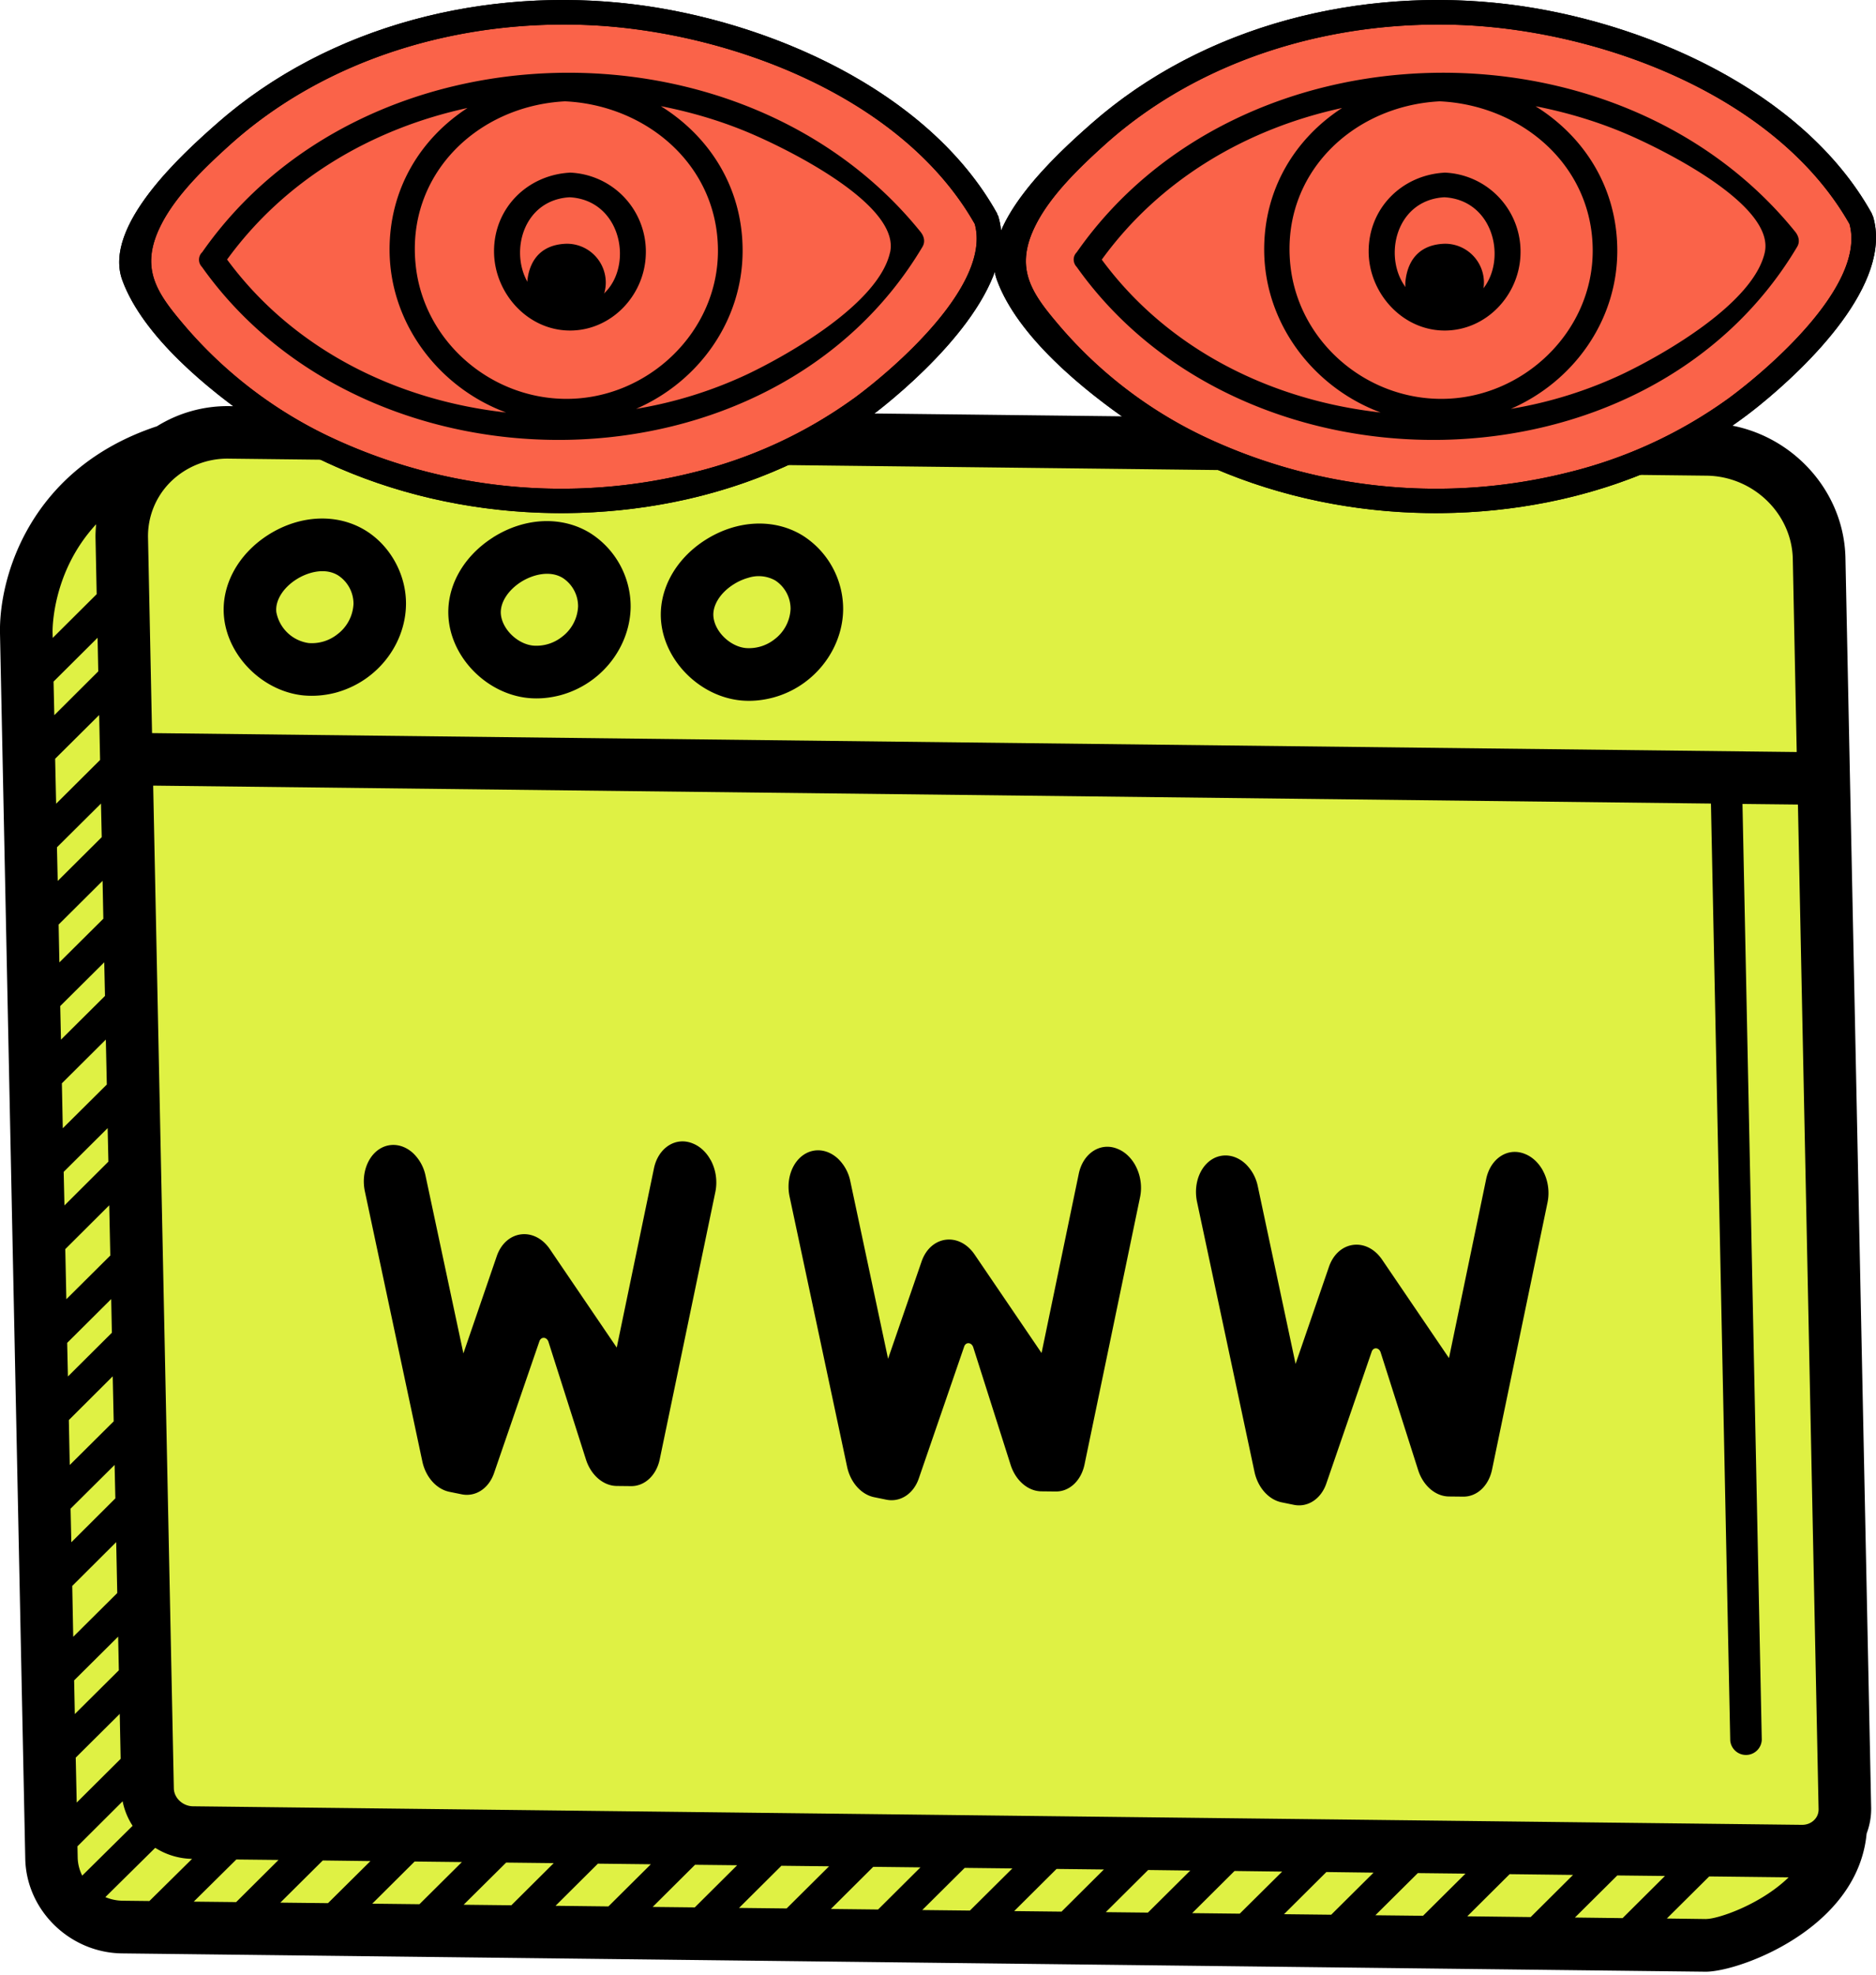
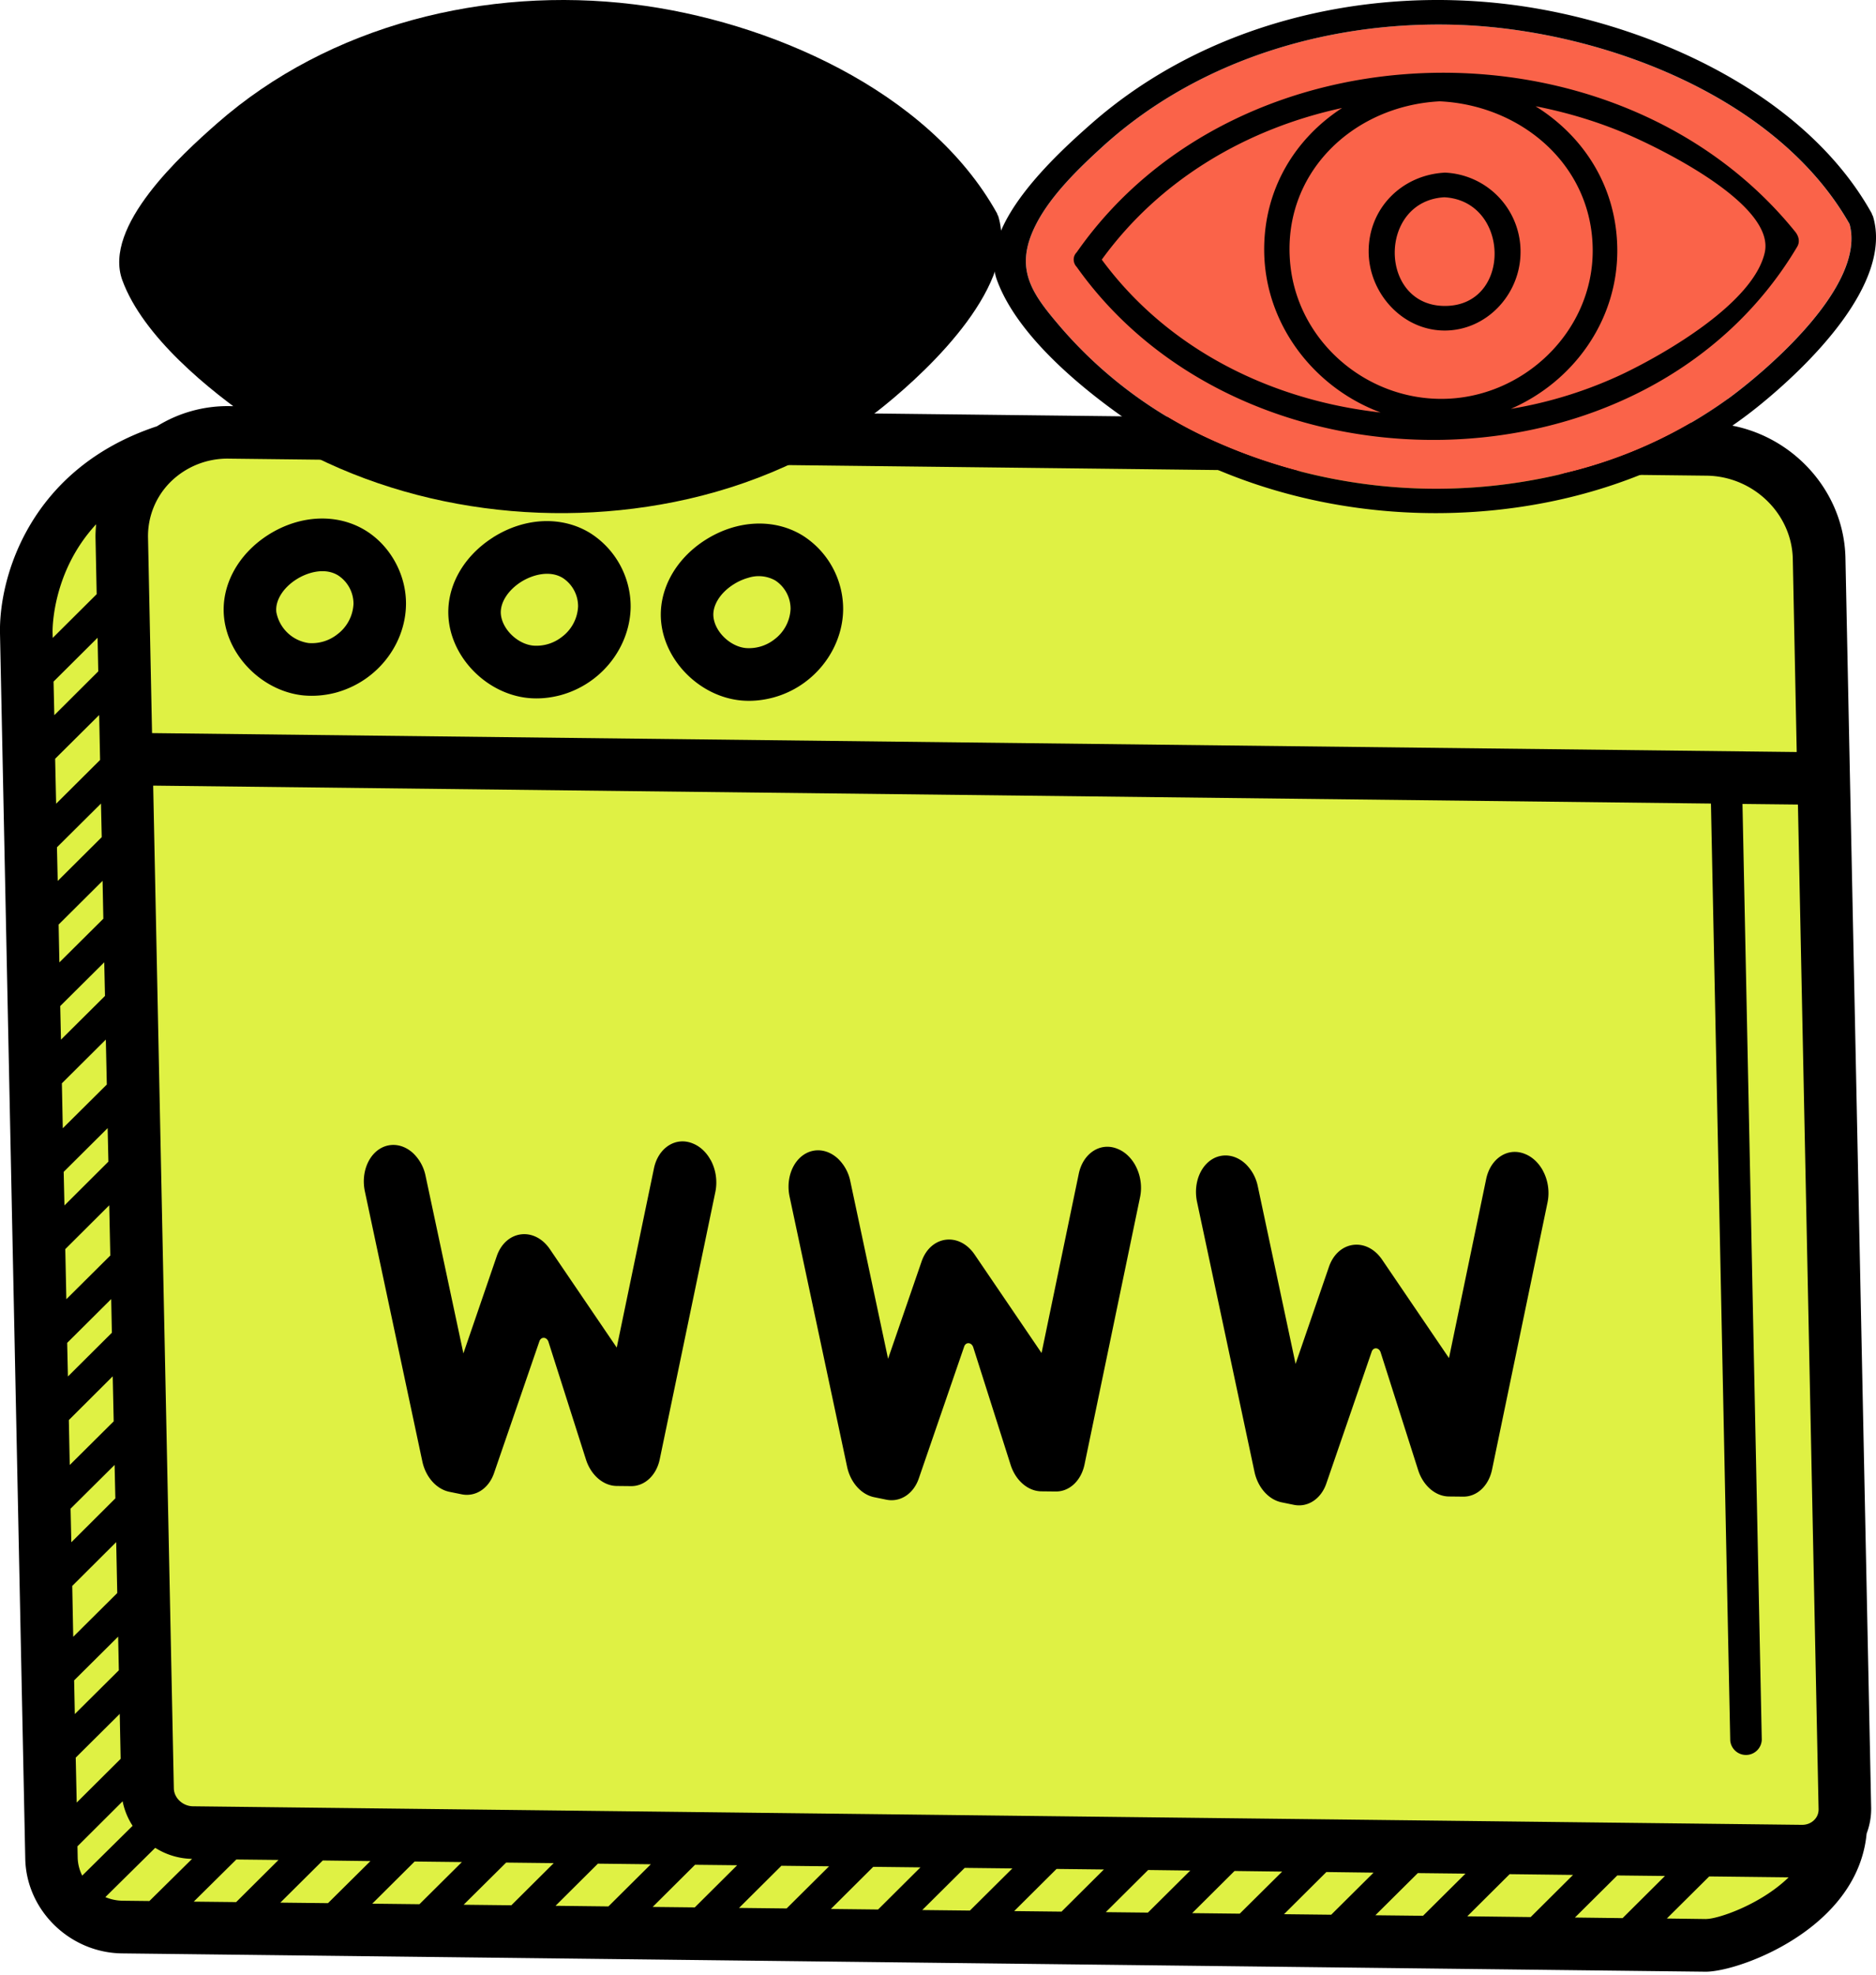
<svg xmlns="http://www.w3.org/2000/svg" width="248" height="261" fill="none">
  <g clip-path="url(#a)">
    <path d="M1.93 85.66 5.5 236.4l.15 16.16 19.25 3.87 201.21.82 16.17-11.2-3.78-178.92-11.28-7.8-204-1.3-17.37 15.6-3.9 12.02Z" fill="#DFF144" />
    <path d="M225.7 55.9 30.37 53.67a17.7 17.7 0 0 0-9.67 2.69l-.07.01C4.02 61.93-.16 76.17 0 83.71l3.34 161.93c.14 6.81 5.89 12.42 12.8 12.5l209.36 2.42c.74 0 1.87-.17 3.22-.53 6.17-1.66 17.05-7.3 18.04-17.72.4-1.07.62-2.21.6-3.4l-3.4-165.2c-.21-9.7-8.4-17.69-18.27-17.8ZM208.2 253.4l5.6-5.56 6.3.07-5.6 5.57-6.3-.08Zm-5.85-.06-8.38-.1 5.6-5.57 8.38.1-5.6 5.57Zm-14.23-.17-6.3-.07 5.61-5.57 6.3.07-5.61 5.57Zm-12.14-.14-6.24-.07 5.6-5.57 6.24.08-5.6 5.56Zm-12.1-.14-6.28-.07 5.6-5.57 6.3.08-5.61 5.56Zm-12.14-.14-5.56-.06 5.6-5.57 5.57.07-5.6 5.56Zm-11.41-.13-6.26-.07 5.6-5.57 6.26.07-5.6 5.57Zm-12.11-.14-6.3-.07 5.61-5.57 6.3.07-5.61 5.57Zm-12.14-.14-6.24-.07 5.6-5.57 6.24.07-5.6 5.57Zm-12.1-.14-6.28-.07 5.6-5.57 6.3.07-5.61 5.57Zm-12.13-.14-5.57-.06 5.6-5.57 5.57.06-5.6 5.57Zm-11.42-.13-6.99-.08 5.6-5.57 7 .08-5.61 5.57Zm-12.84-.15-6.3-.07 5.62-5.57 6.29.07-5.6 5.57Zm-12.14-.14-6.24-.07 5.6-5.57 6.25.07-5.61 5.57Zm-12.09-.14-6.3-.07 5.61-5.57 6.3.08-5.61 5.56Zm-12.14-.14-5.61-.06 5.63-5.57 5.58.06-5.6 5.57Zm-20.35-3.5a5.53 5.53 0 0 1-.6-2.37l-.03-1.5 5.97-5.95a9.23 9.23 0 0 0 1.32 3.24l-6.65 6.57ZM7.08 90.07l5.82-5.79.09 4.44-5.81 5.79-.1-4.44Zm.21 10.2 5.82-5.78.12 5.94-5.81 5.78-.13-5.94Zm8.66 132.16-5.81 5.78-.13-5.94 5.82-5.78.12 5.94Zm-.24-11.7-5.82 5.78-.09-4.45 5.82-5.78.09 4.45Zm-.21-10.21-5.82 5.78-.13-6.72 5.81-5.79.14 6.73Zm-.26-12.5-5.81 5.79-.1-4.44 5.82-5.78.1 4.44Zm-.2-10.2-5.82 5.78-.12-5.94 5.8-5.78.13 5.94Zm-.25-11.7-5.81 5.78-.1-4.44 5.82-5.79.09 4.45Zm-.21-10.2-5.81 5.77-.14-6.62 5.81-5.79.14 6.63Zm-.26-12.4-5.8 5.78-.1-4.44 5.81-5.78.1 4.44Zm-.2-10.2L8.3 149.1l-.12-5.94 5.81-5.78.13 5.93Zm-.25-11.7-5.81 5.77-.1-4.44 5.82-5.78.1 4.44Zm-.2-10.22-5.82 5.78-.1-5 5.81-5.78.1 5Zm-.23-10.76-5.81 5.78-.1-4.45 5.82-5.78.1 4.45Zm-.73-41.36c-.06.66-.1 1.31-.08 1.98l.15 7.26-5.81 5.78-.02-.74c-.01-.45-.04-8.02 5.76-14.28Zm1.22 181.42 6.59-6.51a9.44 9.44 0 0 0 4.87 1.46l-5.64 5.57-3.53-.04a6.07 6.07 0 0 1-2.3-.48h.01Zm211.65 2.9-5.23-.07 5.6-5.56 10.5.12c-3.73 3.62-9.35 5.5-10.87 5.5Zm14.83-14.55c.02.71-.3 1.19-.58 1.46-.41.42-1 .65-1.63.64l-212.7-2.45c-1.34-.02-2.5-1.1-2.52-2.38l-2.73-132.5 205.93 2.37 2.55 123.82a2.09 2.09 0 0 0 4.17-.09l-2.55-123.68 7.33.08 2.73 132.73ZM237 73.86l.52 25.52-217.42-2.5-.53-25.75a10.1 10.1 0 0 1 2.93-7.4 10.7 10.7 0 0 1 7.8-3.12l195.3 2.25c6.16.07 11.27 5 11.4 11ZM93.94 153.28c.67 1.22.93 2.75.63 4.22l-7.35 35.32c-.44 2.15-2 3.6-3.82 3.57l-1.88-.02c-1.77-.02-3.4-1.43-4.06-3.5l-4.95-15.53c-.21-.68-.97-.74-1.2-.1l-6 17.43c-.7 2.04-2.45 3.18-4.29 2.8l-1.63-.33c-1.7-.36-3.12-1.95-3.56-4.02l-7.6-35.7c-.53-2.54.54-5.06 2.5-5.87 1.37-.55 2.84-.15 3.93.89a5.69 5.69 0 0 1 1.6 2.96l5 23.45L65.67 166c1.19-3.44 4.98-3.93 7.03-.91l8.83 12.99 4.92-23.68c.57-2.74 2.9-4.23 5.16-3.28l.05.02c.95.4 1.74 1.17 2.27 2.14Zm56.14.71c.67 1.22.94 2.75.63 4.22l-7.34 35.32c-.45 2.15-2 3.6-3.82 3.57l-1.89-.02c-1.77-.02-3.4-1.43-4.06-3.5l-4.94-15.53c-.22-.68-.98-.74-1.2-.1l-6 17.43c-.7 2.04-2.46 3.18-4.3 2.8l-1.62-.33c-1.7-.36-3.12-1.95-3.56-4.03l-7.6-35.69c-.54-2.54.54-5.06 2.5-5.87 1.37-.55 2.83-.15 3.93.89a5.7 5.7 0 0 1 1.6 2.96l4.99 23.45 4.43-12.85c1.19-3.44 4.97-3.93 7.02-.91l8.84 13 4.92-23.69c.57-2.74 2.9-4.23 5.15-3.28l.05.02c.96.4 1.74 1.18 2.28 2.15Zm53.87.69c.67 1.22.93 2.74.63 4.21l-7.34 35.33c-.45 2.14-2 3.59-3.83 3.56l-1.88-.02c-1.77-.02-3.4-1.43-4.06-3.5l-4.95-15.53c-.21-.68-.97-.74-1.19-.1l-6 17.43c-.71 2.04-2.46 3.18-4.3 2.8l-1.62-.33c-1.71-.36-3.13-1.96-3.57-4.02l-7.6-35.7c-.53-2.54.54-5.06 2.5-5.87 1.38-.55 2.84-.15 3.94.89a5.7 5.7 0 0 1 1.6 2.96l4.99 23.45 4.42-12.85c1.2-3.44 4.98-3.93 7.03-.91l8.83 12.99 4.92-23.68c.58-2.74 2.9-4.23 5.16-3.28l.05.02c.95.4 1.74 1.18 2.27 2.14ZM35.45 70.69c-4.07 2.6-6.3 6.82-5.82 11v.01c.61 5.2 5.22 9.68 10.5 10.2 1.42.13 2.87 0 4.27-.37 1.58-.43 3.1-1.17 4.42-2.19 3-2.3 4.81-5.84 4.85-9.46.05-3.9-2.04-7.73-5.32-9.76-3.76-2.32-8.7-2.1-12.9.57Zm11.28 9.1a5.33 5.33 0 0 1-2.13 4.03 5.42 5.42 0 0 1-3.8 1.16 5.07 5.07 0 0 1-4.27-4.09c-.17-1.5.87-3.2 2.66-4.33 1.44-.92 3.75-1.61 5.51-.52a4.48 4.48 0 0 1 2.03 3.76Zm18.42-8.75c-4.08 2.6-6.31 6.81-5.82 11 .6 5.2 5.21 9.68 10.5 10.2 1.41.14 2.86 0 4.26-.37a12.7 12.7 0 0 0 4.42-2.19c3-2.3 4.81-5.84 4.86-9.46a11.5 11.5 0 0 0-5.33-9.76c-3.75-2.32-8.7-2.1-12.9.58Zm11.27 9.1a5.33 5.33 0 0 1-2.13 4.02 5.45 5.45 0 0 1-3.79 1.16c-2.05-.2-4.05-2.1-4.28-4.08-.17-1.5.87-3.2 2.66-4.34 1.45-.92 3.76-1.6 5.52-.52a4.47 4.47 0 0 1 2.02 3.76Zm16.82-8.78c-4.08 2.6-6.3 6.82-5.82 11 .6 5.2 5.22 9.68 10.5 10.2 1.42.14 2.86 0 4.26-.37 1.58-.42 3.1-1.16 4.42-2.18 3-2.3 4.82-5.84 4.86-9.46a11.5 11.5 0 0 0-5.32-9.76c-3.76-2.33-8.71-2.1-12.9.57Zm11.27 9.1a5.33 5.33 0 0 1-2.13 4.03 5.45 5.45 0 0 1-3.79 1.15c-2.04-.2-4.04-2.1-4.27-4.08-.18-1.5.86-3.2 2.65-4.33a7.26 7.26 0 0 1 1.97-.88 4.47 4.47 0 0 1 3.55.36 4.48 4.48 0 0 1 2.02 3.76Z" fill="#000" />
    <path d="m131.96 28.55-.1-.18c-.03-.07-.03-.14-.07-.2-9.1-16.32-30.4-25.45-48.03-27.6-19.45-2.38-40.2 2.67-55.09 15.76-4.66 4.1-15.1 13.57-12.5 20.7 2.73 7.45 11.44 14.54 17.73 18.84C49.78 66.7 70.4 70.09 89.11 66.34c10.06-2.02 19.74-6.21 27.75-12.69 6.32-5.11 17.84-16.14 15.1-25.1Z" fill="#000" />
-     <path d="M112.8 52.7a60.88 60.88 0 0 1-21.08 9.72 71.74 71.74 0 0 1-48.54-4.9 57.84 57.84 0 0 1-18.5-14.17c-3.84-4.49-6.38-7.77-3.35-13.7 1.98-3.88 5.74-7.5 8.95-10.4C43.18 7.58 60.96 2.5 78.14 3.33c18.29.9 41.17 9.43 50.72 26.27 2.21 8.01-10.55 19.07-16.05 23.1Z" fill="#FA6349" />
-     <path d="m131.96 28.55-.1-.18c-.03-.07-.03-.14-.07-.2-9.1-16.32-30.4-25.45-48.03-27.6-19.45-2.38-40.2 2.67-55.09 15.76-4.66 4.1-15.1 13.57-12.5 20.7 2.73 7.45 11.44 14.54 17.73 18.84C49.78 66.7 70.4 70.09 89.11 66.34c10.06-2.02 19.74-6.21 27.75-12.69 6.32-5.11 17.84-16.14 15.1-25.1ZM112.8 52.7a60.88 60.88 0 0 1-21.09 9.72 71.74 71.74 0 0 1-48.54-4.9 57.84 57.84 0 0 1-18.5-14.17c-3.84-4.49-6.38-7.77-3.35-13.7 1.98-3.88 5.74-7.5 8.95-10.4C43.18 7.58 60.96 2.5 78.14 3.33c18.29.9 41.17 9.43 50.72 26.27 2.21 8.01-10.55 19.07-16.05 23.1ZM26.7 33.36a1.34 1.34 0 0 0-.38 1.13v.04c.05.29.18.54.38.75 22.07 31.1 75.42 30.7 95.25-2.67.4-.68.2-1.4-.26-1.97C98.35 1.7 48.12 2.66 26.71 33.36Zm3.31.95C37.74 23.67 49.22 17 61.8 14.27c-6.17 4.01-10.34 10.66-10.3 18.83.06 9.78 6.63 18.17 15.4 21.41-14.43-1.6-28.1-8.3-36.87-20.2Zm44.94 18.4c-10.08.03-18.96-7.62-20-17.69-1.26-12 8.2-21.04 19.75-21.63 10.69.5 20.14 8.35 20.21 19.62.08 10.85-9.26 19.68-19.96 19.7Zm42.7-19.32c-1.53 6.7-13.3 13.42-18.84 16.06a56.22 56.22 0 0 1-14.72 4.58C92.28 50.48 98.22 42.44 98.17 33c-.04-8.3-4.43-15-10.81-18.97 4.41.86 8.73 2.18 12.82 4.02 5.08 2.26 18.87 9.27 17.48 15.33ZM75.3 22.82c-5.6.32-10.02 4.7-9.99 10.44.03 5.5 4.48 10.45 10.1 10.42 5.43-.03 9.76-4.62 9.96-9.97a10.45 10.45 0 0 0-10.07-10.9Zm.1 17.61c-8.8.02-8.9-13.85-.1-14.36 8.73.47 8.98 14.34.1 14.36Z" fill="#000" />
-     <path d="m247.59 28.55-.1-.18c-.03-.07-.03-.14-.07-.2-9.1-16.32-30.4-25.45-48.03-27.6-19.45-2.38-40.2 2.67-55.1 15.76-4.66 4.1-15.1 13.57-12.49 20.7 2.73 7.45 11.44 14.54 17.73 18.84 15.88 10.83 36.5 14.22 55.2 10.47 10.07-2.02 19.75-6.21 27.76-12.69 6.32-5.11 17.83-16.14 15.1-25.1Z" fill="#000" />
    <path d="M228.44 52.7a60.89 60.89 0 0 1-21.09 9.72 71.74 71.74 0 0 1-48.54-4.9 57.83 57.83 0 0 1-18.5-14.17c-3.85-4.49-6.38-7.77-3.35-13.7 1.98-3.88 5.74-7.5 8.95-10.4C158.8 7.58 176.59 2.5 193.77 3.33c18.29.9 41.16 9.43 50.72 26.27 2.21 8.01-10.56 19.07-16.06 23.1Z" fill="#FA6349" />
    <path d="m247.59 28.55-.1-.18c-.03-.07-.03-.14-.07-.2-9.1-16.32-30.4-25.45-48.03-27.6-19.45-2.38-40.2 2.67-55.1 15.76-4.66 4.1-15.1 13.57-12.49 20.7 2.73 7.45 11.44 14.54 17.73 18.84 15.88 10.83 36.5 14.22 55.2 10.47 10.07-2.02 19.75-6.21 27.76-12.69 6.32-5.11 17.83-16.14 15.1-25.1ZM228.43 52.7a60.89 60.89 0 0 1-21.08 9.72 71.74 71.74 0 0 1-48.54-4.9 57.83 57.83 0 0 1-18.5-14.17c-3.85-4.49-6.38-7.77-3.35-13.7 1.98-3.88 5.74-7.5 8.94-10.4C158.81 7.58 176.6 2.5 193.78 3.33c18.29.9 41.16 9.43 50.72 26.27 2.21 8.01-10.56 19.07-16.06 23.1Zm-86.1-19.35a1.33 1.33 0 0 0-.37 1.18c.05.29.18.54.38.75 22.07 31.1 75.41 30.7 95.24-2.67.4-.68.2-1.4-.25-1.97-23.36-28.94-73.58-27.98-95 2.71Zm3.32.96c7.71-10.64 19.2-17.32 31.77-20.04-6.17 4.01-10.34 10.66-10.3 18.82.06 9.79 6.63 18.18 15.4 21.42-14.44-1.6-28.1-8.3-36.87-20.2Zm44.94 18.4c-10.09.03-18.96-7.62-20.01-17.69-1.25-12 8.2-21.04 19.75-21.63 10.7.5 20.15 8.35 20.22 19.62.07 10.85-9.26 19.68-19.96 19.7Zm42.7-19.32c-1.53 6.7-13.3 13.42-18.84 16.06a56.23 56.23 0 0 1-14.72 4.58c8.18-3.55 14.12-11.59 14.07-21.02-.05-8.3-4.43-15-10.81-18.97 4.4.86 8.72 2.18 12.82 4.01 5.07 2.27 18.87 9.28 17.48 15.34Zm-42.36-10.57c-5.6.32-10.02 4.69-10 10.44.03 5.5 4.49 10.45 10.1 10.42 5.44-.03 9.76-4.62 9.97-9.97a10.45 10.45 0 0 0-10.07-10.9Zm.1 17.61c-8.8.02-8.9-13.85-.1-14.36 8.72.47 8.98 14.34.1 14.36Z" fill="#000" />
-     <path d="M196.17 37.46a5.13 5.13 0 0 1-5.42 4.98c-2.92-.11-5.28-2.56-4.94-5.4.36-2.97 2.11-4.75 5.2-4.83a5.14 5.14 0 0 1 5.16 5.25ZM80.08 37.46a5.13 5.13 0 0 1-5.42 4.98c-2.93-.11-5.28-2.56-4.94-5.4.35-2.97 2.1-4.75 5.19-4.83a5.14 5.14 0 0 1 5.17 5.25Z" fill="#000" />
  </g>
  <defs>
    <clipPath id="a">
      <path fill="#fff" d="M0 0h248v260.56H0z" />
    </clipPath>
  </defs>
</svg>